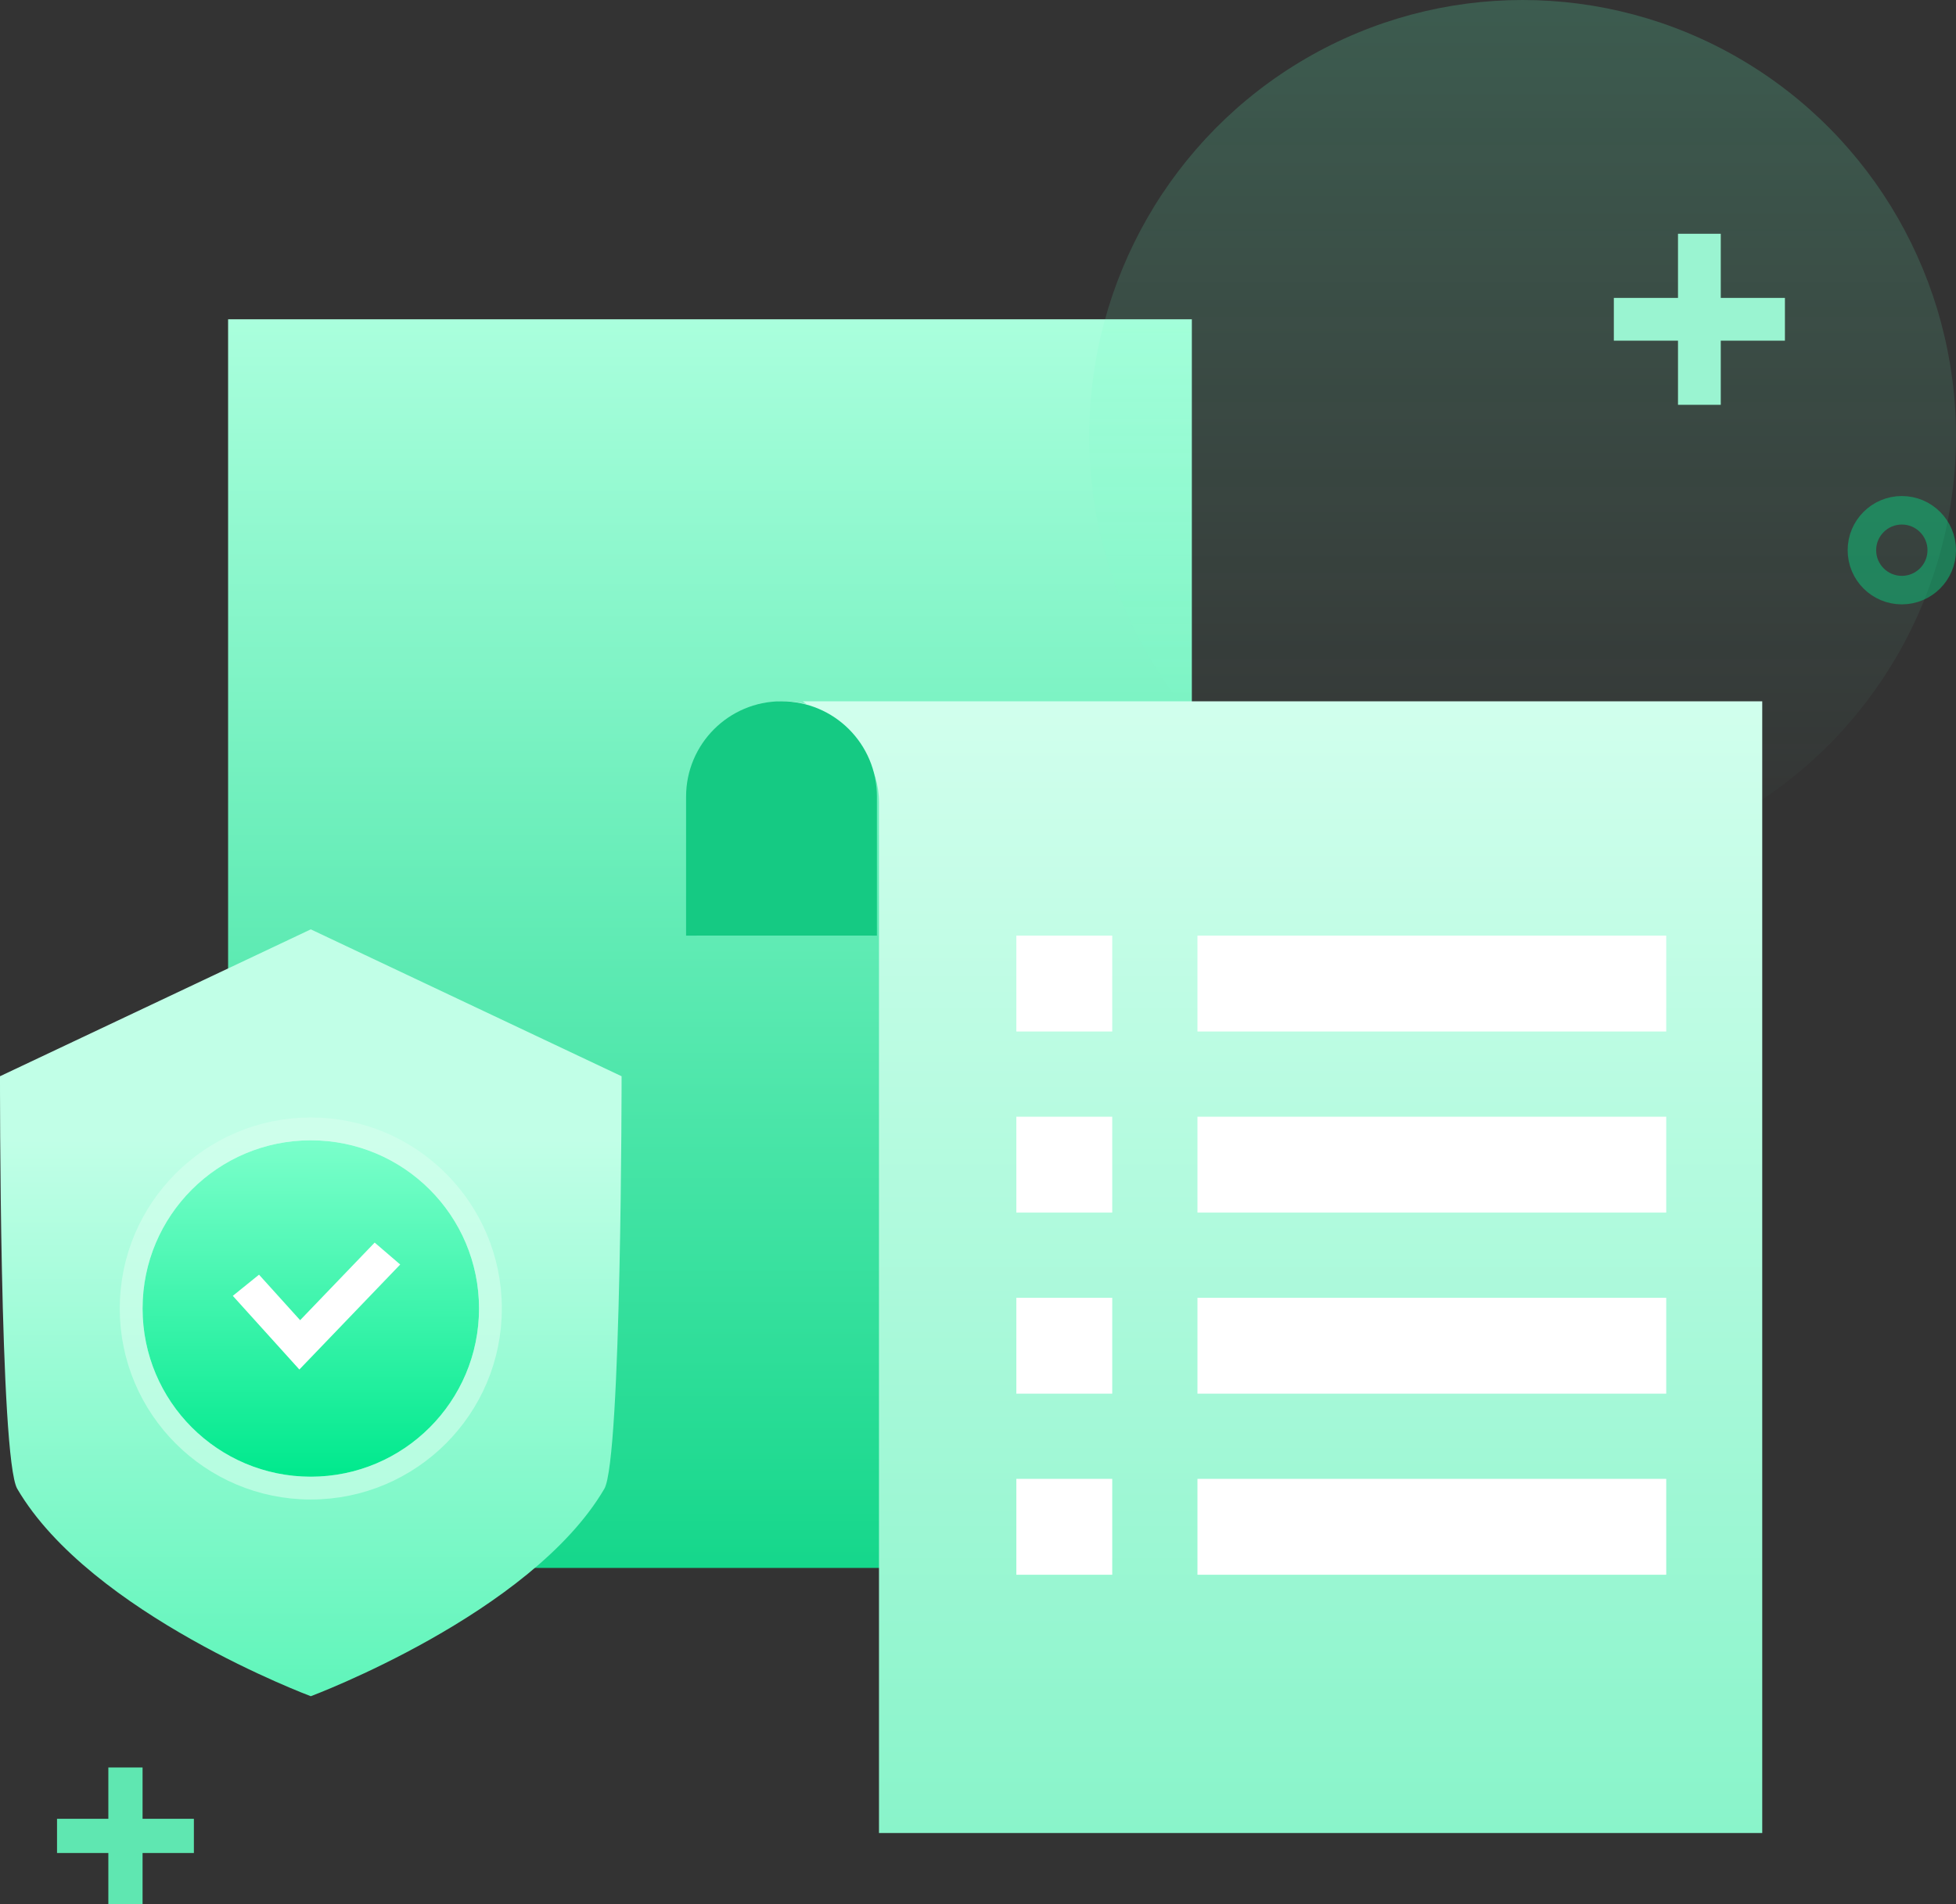
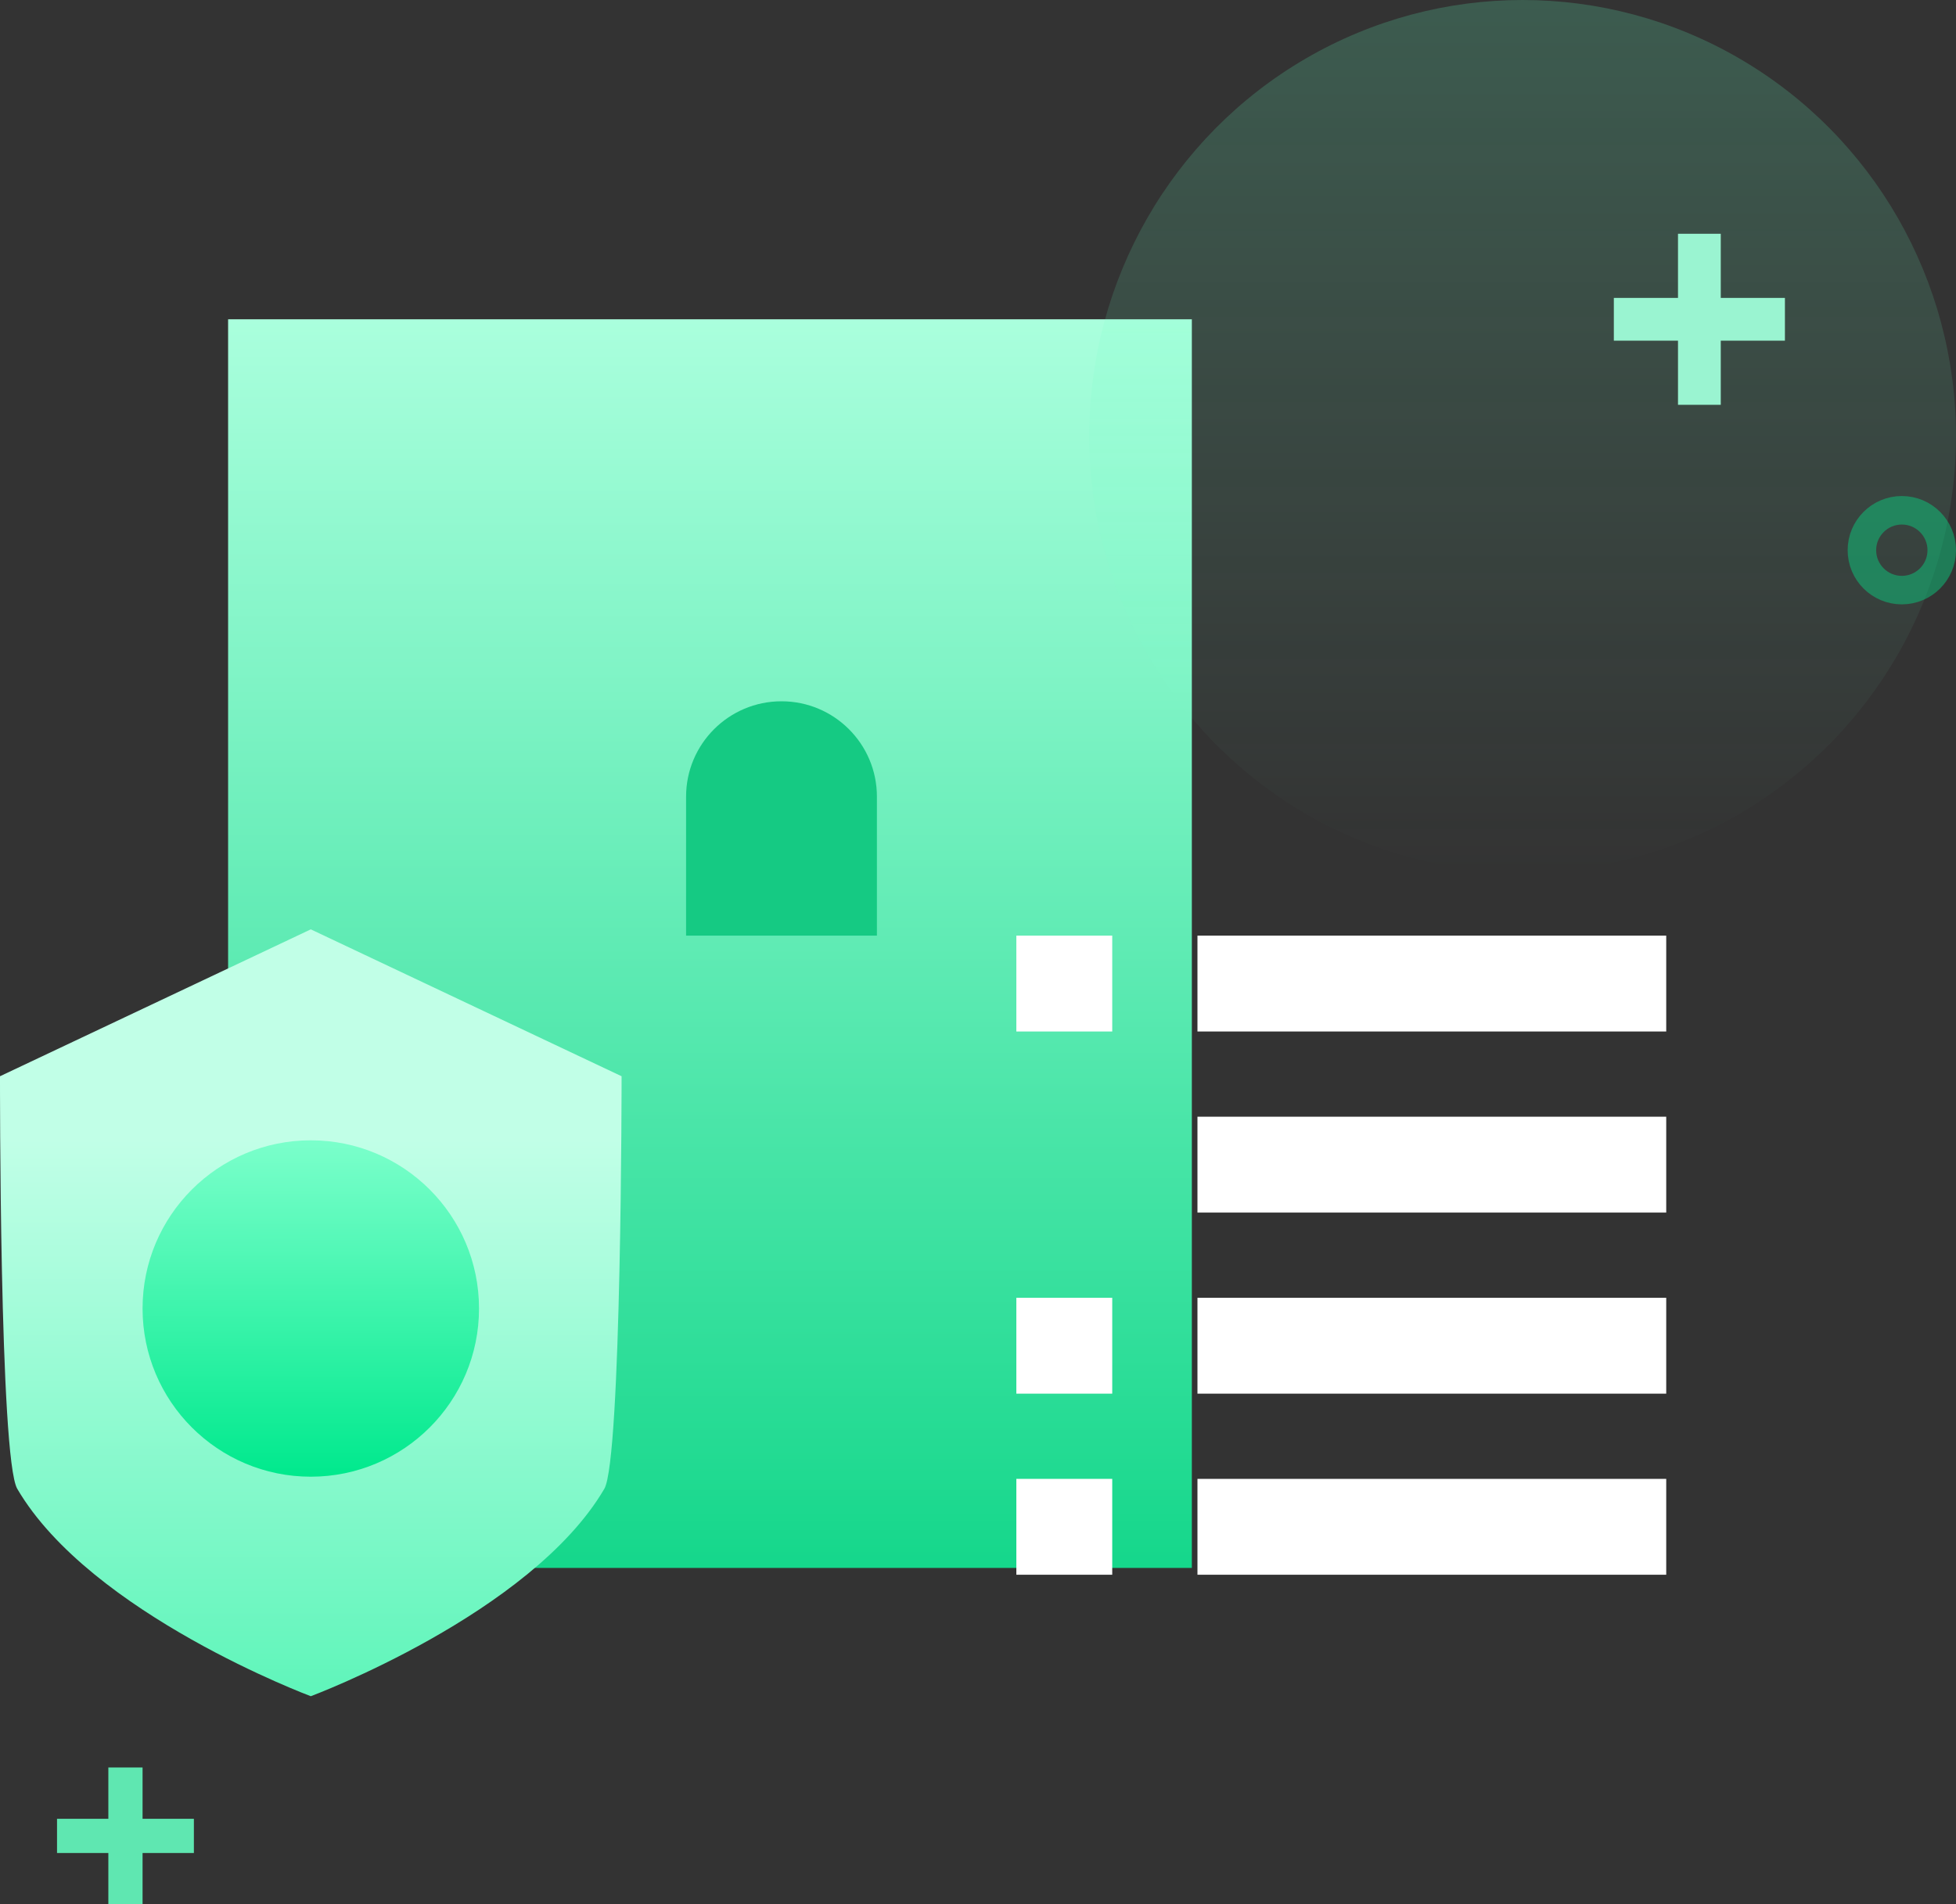
<svg xmlns="http://www.w3.org/2000/svg" width="343" height="334" viewBox="0 0 343 334" fill="none">
  <rect x="0" y="0" width="343" height="334" fill="#333333" stroke="none" />
  <rect x="40" y="56" width="169" height="219" fill="url(#paint0_linear_210_2200)" />
  <ellipse cx="267" cy="76.5" rx="76" ry="76.5" fill="url(#paint1_linear_210_2200)" fill-opacity="0.2" />
  <path fill-rule="evenodd" clip-rule="evenodd" d="M301.75 41H294.25V52.25H283V59.75H294.25V71H301.75V59.75H313V52.25H301.75V41Z" fill="#9AF4D1" />
  <path fill-rule="evenodd" clip-rule="evenodd" d="M25 310H19V319H10V325H19V334H25V325H34V319H25V310Z" fill="#5FE7B1" />
  <circle cx="333.5" cy="96.5" r="7" stroke="#00E98D" stroke-opacity="0.4" stroke-width="5" />
  <path d="M0 188.763L54.5 163L109 188.763C109 188.763 109 255.958 105.972 261.128C93.104 283.103 54.5 297.5 54.5 297.5C54.5 297.5 15.896 283.103 3.028 261.128C-0.106 255.776 0 188.763 0 188.763Z" fill="url(#paint2_linear_210_2200)" />
  <path d="M84 229.5C84 245.792 70.792 259 54.5 259C38.208 259 25 245.792 25 229.5C25 213.208 38.208 200 54.5 200C70.792 200 84 213.208 84 229.5Z" fill="url(#paint3_linear_210_2200)" />
-   <path d="M54.5 261C71.897 261 86 246.897 86 229.5C86 212.103 71.897 198 54.5 198C37.103 198 23 212.103 23 229.5C23 246.897 37.103 261 54.5 261Z" stroke="#D7FFEF" stroke-opacity="0.6" stroke-width="4" />
-   <path fill-rule="evenodd" clip-rule="evenodd" d="M70.18 221.784L65.701 217.938L52.63 231.548L45.421 223.567L40.824 227.28L52.495 240.2L70.18 221.784Z" fill="white" />
-   <path fill-rule="evenodd" clip-rule="evenodd" d="M137.516 123C129.045 123 122.178 129.867 122.178 138.338V164.101H152.854V138.338C152.854 136.244 152.434 134.248 151.674 132.429C153.262 134.846 154.137 137.702 154.137 140.665V321.5H309.022V123H140.769L141.422 123.502C140.175 123.174 138.866 123 137.516 123Z" fill="url(#paint4_linear_210_2200)" />
  <path d="M120.31 139.732C120.31 130.491 127.801 123 137.042 123C146.283 123 153.774 130.491 153.774 139.732V164.101H120.31V139.732Z" fill="#15CA83" />
  <rect x="209.984" y="164.101" width="82.202" height="16.814" fill="white" />
  <rect x="209.984" y="195.861" width="82.202" height="16.814" fill="white" />
  <rect x="209.984" y="259.381" width="82.202" height="16.814" fill="white" />
  <rect x="209.984" y="227.621" width="82.202" height="16.814" fill="white" />
-   <rect width="16.814" height="16.814" transform="matrix(-1 0 0 1 195.039 195.861)" fill="white" />
  <rect width="16.814" height="16.814" transform="matrix(-1 0 0 1 195.039 259.381)" fill="white" />
  <rect width="16.814" height="16.814" transform="matrix(-1 0 0 1 195.039 227.621)" fill="white" />
  <rect width="16.814" height="16.814" transform="matrix(-1 0 0 1 195.039 164.101)" fill="white" />
  <defs>
    <linearGradient id="paint0_linear_210_2200" x1="124.5" y1="56" x2="124.5" y2="275" gradientUnits="userSpaceOnUse">
      <stop stop-color="#AAFFDD" />
      <stop offset="1" stop-color="#15D78B" />
    </linearGradient>
    <linearGradient id="paint1_linear_210_2200" x1="267" y1="0" x2="267" y2="153" gradientUnits="userSpaceOnUse">
      <stop stop-color="#61FFC0" />
      <stop offset="1" stop-color="#80FFCD" stop-opacity="0" />
    </linearGradient>
    <linearGradient id="paint2_linear_210_2200" x1="54.5" y1="163" x2="54.5" y2="297.5" gradientUnits="userSpaceOnUse">
      <stop offset="0.274" stop-color="#C1FFE7" />
      <stop offset="1" stop-color="#5FF5BA" />
    </linearGradient>
    <linearGradient id="paint3_linear_210_2200" x1="54.5" y1="200" x2="54.415" y2="258.879" gradientUnits="userSpaceOnUse">
      <stop stop-color="#7BFFCB" />
      <stop offset="1" stop-color="#00E98D" />
    </linearGradient>
    <linearGradient id="paint4_linear_210_2200" x1="215.6" y1="123" x2="215.6" y2="321.5" gradientUnits="userSpaceOnUse">
      <stop stop-color="#D1FFED" />
      <stop offset="1" stop-color="#89F4CA" />
    </linearGradient>
  </defs>
</svg>